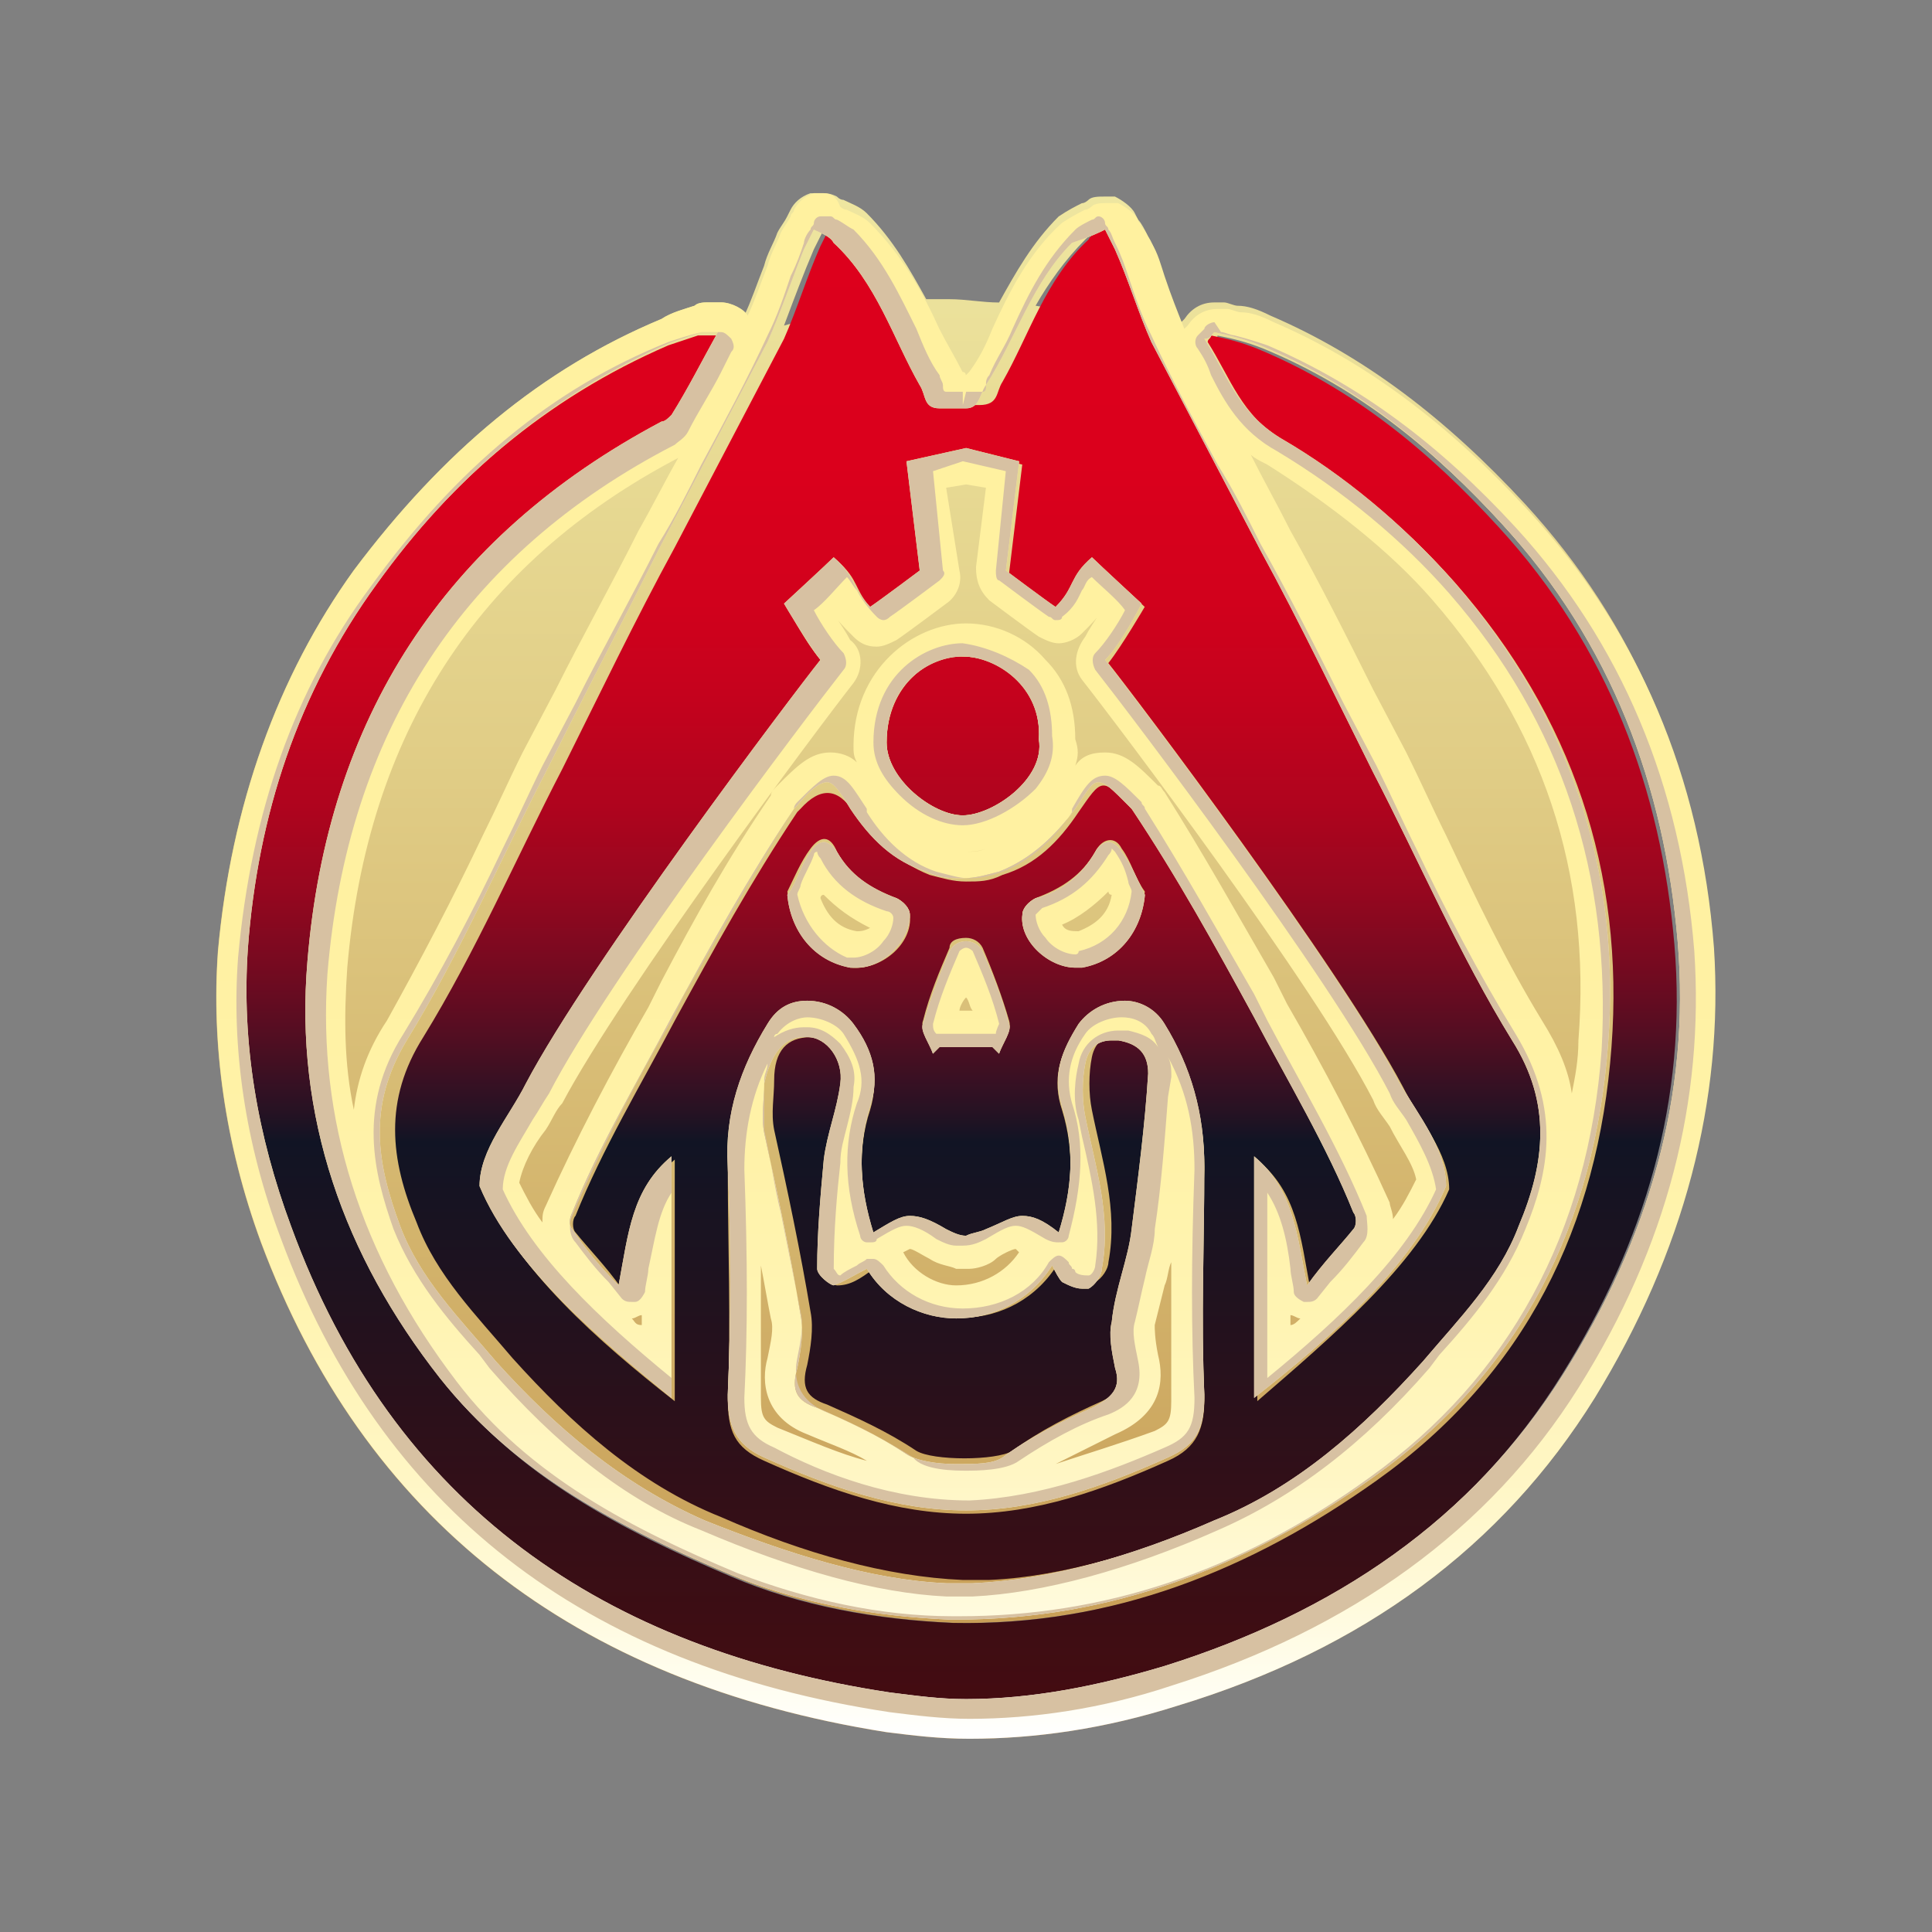
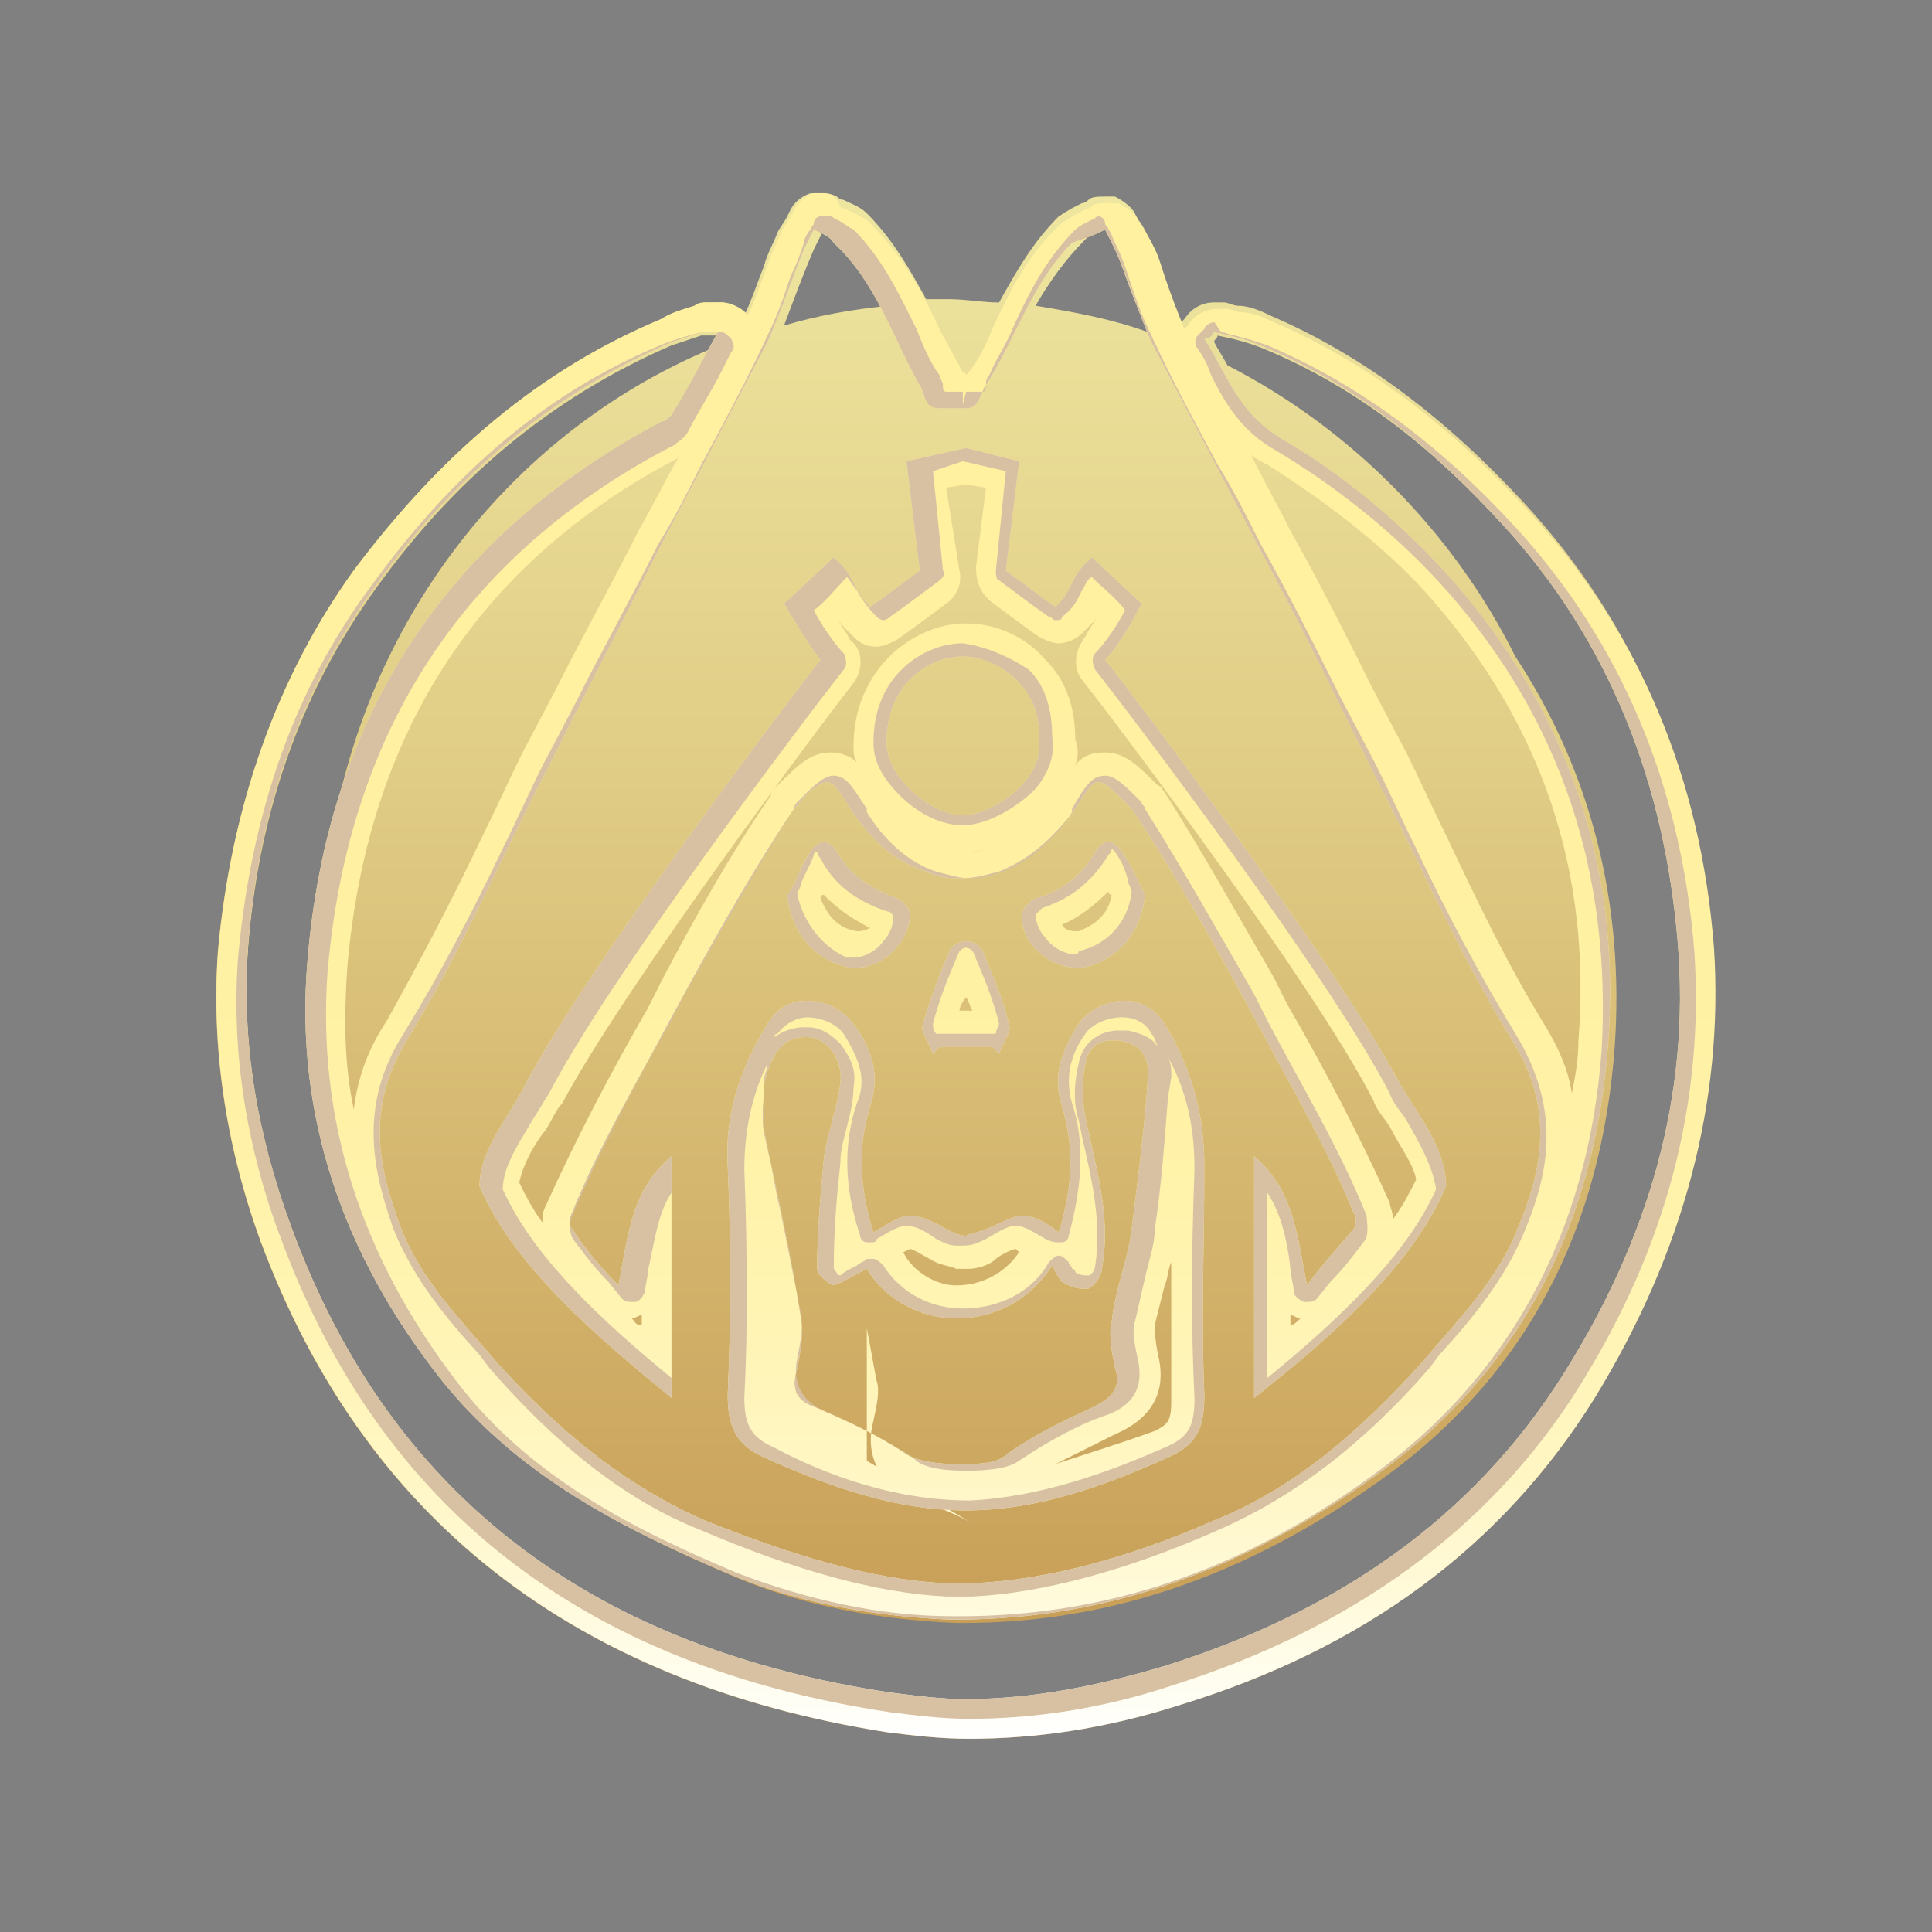
<svg xmlns="http://www.w3.org/2000/svg" id="uuid-80e9f216-52ea-4d7d-9fa1-8032f502cf78" width="500" height="500" viewBox="0 0 500 500">
  <rect x="0" y="0" width="500" height="500" fill="#808080" stroke="none" />
  <defs>
    <linearGradient id="uuid-3296ca45-d5a8-4892-a46d-39b45338557a" x1="249.7" y1="52.91" x2="249.7" y2="451.68" gradientTransform="translate(0 502) scale(1 -1)" gradientUnits="userSpaceOnUse">
      <stop offset="0" stop-color="#c59951" />
      <stop offset=".62" stop-color="#e0cc85" />
      <stop offset="1" stop-color="#eee6a0" />
    </linearGradient>
    <linearGradient id="uuid-a4d15180-6311-49c3-b3a0-c6d377ab026a" x1="248.43" y1="61.79" x2="248.43" y2="442.85" gradientTransform="translate(0 502) scale(1 -1)" gradientUnits="userSpaceOnUse">
      <stop offset="0" stop-color="#440c11" />
      <stop offset=".19" stop-color="#2c101a" />
      <stop offset=".38" stop-color="#111424" />
      <stop offset=".4" stop-color="#261223" />
      <stop offset=".45" stop-color="#510e22" />
      <stop offset=".5" stop-color="#760a20" />
      <stop offset=".55" stop-color="#96071f" />
      <stop offset=".61" stop-color="#b0041e" />
      <stop offset=".68" stop-color="#c4021d" />
      <stop offset=".75" stop-color="#d2011c" />
      <stop offset=".84" stop-color="#db001c" />
      <stop offset="1" stop-color="#dd001c" />
    </linearGradient>
    <linearGradient id="uuid-42434a41-c1a7-4702-83c2-5214991acdf9" x1="250" y1="52.91" x2="250" y2="451.68" gradientTransform="translate(0 502) scale(1 -1)" gradientUnits="userSpaceOnUse">
      <stop offset="0" stop-color="#fff" />
      <stop offset=".02" stop-color="#fffef5" />
      <stop offset=".09" stop-color="#fffada" />
      <stop offset=".17" stop-color="#fff6c4" />
      <stop offset=".27" stop-color="#fff4b3" />
      <stop offset=".38" stop-color="#fff2a8" />
      <stop offset=".55" stop-color="#fff1a1" />
      <stop offset="1" stop-color="#fff19f" />
    </linearGradient>
  </defs>
  <path d="m442.74,243.58c-3.43-44.54-19.7-82.23-47.97-113.06-20.56-22.27-41.97-38.54-65.95-48.82-3.43-1.71-6-2.57-8.57-2.57-.86,0-2.57-.86-3.43-.86h-2.57c-3.43,0-6,1.71-7.71,4.28l-.86.86c-1.71-4.28-3.43-8.57-5.14-13.7-.86-2.57-1.71-6-3.43-8.57-.86-1.71-1.71-3.43-2.57-4.28l-.86-1.71c-.86-1.71-3.43-3.43-5.14-4.28h-2.57c-1.71,0-3.43,0-4.28.86,0,0-.86.86-1.71.86-1.71.86-3.43,1.71-6,3.43-6.85,6.85-11.13,14.56-15.42,22.27-4.28,0-8.57-.86-12.85-.86h-6c-4.28-7.71-8.57-15.42-15.42-22.27-1.71-1.71-4.28-2.57-6-3.43q-.86,0-1.71-.86c-1.71-.86-2.57-.86-4.28-.86h-2.57c-2.57.86-4.28,2.57-5.14,4.28l-.86,1.71c-.86,1.71-1.71,2.57-2.57,4.28-.86,2.57-2.57,5.14-3.43,8.57-1.71,4.28-3.43,9.42-5.14,12.85h0c0-1.71-3.43-3.43-6-3.43h-3.43c-.86,0-2.57,0-3.43.86-2.57.86-6,1.71-8.57,3.43-30.84,12.85-56.53,34.26-79.66,65.1-19.7,27.41-31.69,60.81-35.12,98.5-1.71,23.98,1.71,49.68,11.13,75.37,26.55,71.09,80.51,113.92,161.88,126.77,6.85.86,13.7,1.71,21.41,1.71,17.13,0,35.12-2.57,53.96-8.57,47.97-14.56,83.94-41.11,107.92-79.66,23.13-38.54,33.4-77.94,29.98-118.2ZM280.85,61.99c1.71-1.71,3.43-1.71,5.14-3.43.86,1.71,1.71,3.43,2.57,5.14,2.57,7.71,5.14,14.56,8.57,22.27-9.42-3.43-18.84-5.14-29.12-6.85,3.43-6,7.71-11.99,12.85-17.13Zm-70.24,2.57c.86-1.71,1.71-3.43,2.57-5.14,1.71.86,4.28,1.71,5.14,3.43,5.14,5.14,8.57,10.28,11.99,16.27-9.42.86-18.84,2.57-27.41,5.14,2.57-6.85,5.14-13.7,7.71-19.7Zm194.43,291.22c-23.98,38.54-59.96,62.53-103.64,76.23-17.13,5.14-34.26,8.57-51.39,8.57-6.85,0-12.85-.86-19.7-1.71-73.66-11.13-128.48-47.97-155.03-120.77-8.57-23.13-12.85-47.11-11.13-71.95,2.57-34.26,12.85-65.95,33.4-94.22,19.7-27.41,44.54-48.82,76.23-62.53,2.57-.86,5.14-1.71,7.71-2.57h4.28c-.86.86-.86,2.57-1.71,3.43-53.1,22.27-91.65,72.81-99.36,133.62-1.71,8.57-2.57,16.27-3.43,25.7-3.43,40.26,9.42,76.23,34.26,107.92,19.7,24.84,46.25,38.54,74.52,50.54,17.99,7.71,37.69,11.13,57.39,11.99h1.71c40.26,0,75.37-13.7,107.92-36.83,38.54-27.41,57.39-65.95,60.81-112.21,2.57-36.83-6-71.09-25.7-101.07-16.27-32.55-42.83-59.1-74.52-75.37-.86-1.71-2.57-4.28-3.43-6,0-.86.86-.86.86-1.71,4.28.86,7.71,1.71,11.99,3.43,24.84,10.28,44.54,26.55,62.53,46.25,28.27,30.84,41.97,67.67,45.4,107.92,2.57,40.26-8.57,77.09-29.98,111.35Z" style="fill:url(#uuid-3296ca45-d5a8-4892-a46d-39b45338557a);" />
  <g>
-     <path d="m392.2,268.42c-13.7-22.27-23.98-46.25-35.97-69.38-9.42-18.84-19.7-38.54-29.12-57.39-9.42-17.99-18.84-35.97-28.27-53.96-3.43-7.71-6-15.42-9.42-23.98-.86-1.71-1.71-3.43-2.57-5.14-1.71.86-4.28,1.71-5.14,3.43-11.13,10.28-15.42,24.84-22.27,36.83-1.71,2.57-.86,6-6,6h-5.14c-4.28.86-4.28-3.43-6-6-7.71-11.99-11.99-26.55-22.27-36.83-1.71-1.71-3.43-1.71-5.14-3.43-.86,1.71-1.71,3.43-2.57,5.14-3.43,7.71-6,16.27-9.42,23.98-9.42,17.99-18.84,35.97-28.27,53.96-10.28,18.84-19.7,38.54-29.12,57.39-11.99,23.13-22.27,47.11-35.97,69.38-10.28,16.27-8.57,31.69-1.71,47.97,5.14,13.7,15.42,23.98,24.84,35.12,15.42,17.13,32.55,32.55,53.96,41.11,21.41,9.42,42.83,15.42,62.53,16.27h6.85c19.7-.86,41.11-7.71,62.53-16.27,21.41-9.42,38.54-23.98,53.96-41.11,9.42-11.13,19.7-21.41,24.84-35.12,3.43-16.27,5.14-30.84-5.14-47.97Zm-80.51,34.26c-.86,19.7-.86,39.4,0,59.1,0,7.71-1.71,12.85-9.42,16.27-17.13,7.71-34.26,13.7-52.25,13.7s-35.12-6-52.25-13.7c-7.71-3.43-9.42-7.71-9.42-16.27.86-19.7,0-39.4,0-59.1,0-13.7,3.43-25.7,10.28-36.83,6-8.57,17.99-6.85,22.27,0,4.28,6.85,6.85,12.85,4.28,21.41-3.43,10.28-2.57,21.41.86,32.55,8.57-6,10.28-6,18.84-.86,1.71.86,3.43.86,5.14,1.71h0c1.71,0,3.43-.86,5.14-1.71,8.57-5.14,10.28-5.14,18.84.86,3.43-11.13,4.28-21.41.86-32.55-2.57-7.71-.86-14.56,4.28-21.41,4.28-6.85,17.13-9.42,22.27,0,6.85,11.13,10.28,23.13,10.28,36.83Zm-107.92-71.95c1.71-3.43,3.43-7.71,6-11.13,2.57-3.43,5.14-3.43,6.85.86,3.43,6,8.57,10.28,15.42,11.99,1.71.86,3.43,2.57,3.43,4.28.86,7.71-7.71,14.56-15.42,13.7-9.42-2.57-15.42-9.42-16.27-19.7Zm46.25,11.99c1.71,0,3.43.86,4.28,2.57,2.57,6,5.14,12.85,6.85,18.84.86,2.57-1.71,5.14-2.57,7.71l-1.71-1.71h-13.7l-1.71,1.71c-.86-2.57-3.43-6-2.57-7.71,1.71-6.85,4.28-12.85,6.85-18.84,0-1.71,1.71-2.57,4.28-2.57Zm14.56-6c0-1.71,1.71-3.43,3.43-4.28,6.85-2.57,11.99-6,15.42-11.99,1.71-3.43,5.14-4.28,6.85-.86,2.57,3.43,3.43,7.71,6,11.13-.86,9.42-6.85,17.13-16.27,18.84-7.71,1.71-16.27-6-15.42-12.85Zm60.81,125.91v-62.53c10.28,8.57,11.13,19.7,13.7,33.4,5.14-5.14,8.57-9.42,11.99-14.56.86-.86.86-2.57,0-4.28-6.85-17.13-17.13-34.26-25.7-50.54-10.28-18.84-19.7-35.97-31.69-53.96l-.86-.86c-7.71-8.57-7.71-7.71-13.7.86-5.14,7.71-11.13,13.7-19.7,16.27-3.43,1.71-6,1.71-9.42,1.71s-6-.86-9.42-1.71c-8.57-3.43-14.56-9.42-19.7-16.27q-6-9.42-13.7-.86l-.86.86c-11.99,17.99-21.41,35.12-31.69,53.96-8.57,16.27-18.84,33.4-25.7,50.54-.86.86-.86,3.43,0,4.28,3.43,4.28,7.71,8.57,11.99,14.56,2.57-12.85,3.43-24.84,13.7-33.4v62.53c-19.7-15.42-41.11-34.26-49.68-54.82,0-9.42,6.85-17.99,11.99-26.55,16.27-30.84,69.38-101.07,76.23-109.64-4.28-4.28-9.42-14.56-9.42-14.56,0,0,11.13-10.28,12.85-11.99,6,5.14,4.28,7.71,9.42,12.85,2.57-1.71,12.85-9.42,12.85-9.42l-3.43-28.27,14.56-3.43h0l14.56,3.43-3.43,28.27s10.28,7.71,12.85,9.42c5.14-5.14,3.43-7.71,9.42-12.85,1.71,1.71,12.85,11.99,12.85,11.99,0,0-6,10.28-9.42,14.56,6.85,8.57,59.96,78.8,76.23,109.64,4.28,8.57,11.99,17.13,11.99,26.55-8.57,19.7-30.84,38.54-49.68,54.82ZM186.64,86.83c-4.28,7.71-7.71,14.56-11.99,21.41-.86.86-1.71,1.71-2.57,1.71-56.53,29.98-86.51,77.09-91.65,139.61-3.43,40.26,9.42,76.23,34.26,107.92,19.7,24.84,46.25,38.54,74.52,50.54,17.99,7.71,37.69,11.13,57.39,11.99,41.11.86,77.09-13.7,109.64-36.83,38.54-27.41,57.39-65.95,60.81-112.21,3.43-45.4-10.28-85.65-40.26-119.91-12.85-14.56-28.27-27.41-44.54-36.83-11.13-6.85-13.7-16.27-19.7-25.7,0-.86.86-.86.86-1.71,4.28.86,7.71,1.71,11.99,3.43,24.84,10.28,44.54,26.55,62.53,46.25,28.27,30.84,41.97,67.67,45.4,107.92,3.43,40.26-7.71,77.09-29.12,111.35-23.98,38.54-59.96,62.53-103.64,76.23-23.13,6.85-47.11,10.28-71.09,6.85-73.66-11.13-128.48-47.97-155.03-120.77-8.57-23.13-12.85-47.11-11.13-71.95,2.57-34.26,12.85-65.95,33.4-94.22,19.7-27.41,44.54-48.82,76.23-62.53,2.57-.86,5.14-1.71,7.71-2.57,1.71,0,3.43,0,6,0Zm82.23,104.5c1.71,10.28-11.99,19.7-19.7,19.7s-19.7-9.42-19.7-18.84c0-15.42,11.99-23.13,19.7-22.27,9.42,0,20.56,7.71,19.7,21.41Zm-42.83,137.04c10.28,17.13,36.83,17.13,47.97-1.71.86,1.71,1.71,3.43,2.57,4.28,1.71.86,4.28,1.71,6.85.86,1.71-.86,3.43-3.43,3.43-5.14,2.57-13.7-1.71-26.55-4.28-39.4-.86-4.28-.86-9.42,0-13.7.86-4.28,4.28-6.85,9.42-6s7.71,3.43,7.71,8.57c-.86,13.7-2.57,26.55-4.28,40.26-.86,7.71-4.28,15.42-5.14,23.98-.86,3.43,0,7.71.86,11.99,1.71,5.14-.86,7.71-6,10.28-7.71,3.43-16.27,7.71-23.13,12.85-4.28,2.57-20.56,2.57-24.84,0-7.71-5.14-15.42-8.57-23.13-11.99-5.14-1.71-6.85-4.28-5.14-10.28.86-4.28,1.71-9.42.86-13.7-2.57-15.42-6-31.69-9.42-47.11-.86-4.28,0-8.57,0-12.85,0-7.71,3.43-11.13,9.42-11.13,5.14,0,9.42,6,8.57,11.99-.86,6.85-3.43,12.85-4.28,19.7-.86,9.42-1.71,18.84-1.71,28.27,0,1.71,3.43,4.28,4.28,4.28,3.43,0,6-1.71,9.42-4.28Z" style="fill:url(#uuid-a4d15180-6311-49c3-b3a0-c6d377ab026a);" />
-     <path d="m285.99,59.42c.86,1.71,1.71,3.43,2.57,5.14,3.43,7.71,6,16.27,9.42,23.98,9.42,17.99,18.84,35.97,28.27,53.96,10.28,18.84,19.7,38.54,29.12,57.39,11.99,23.13,22.27,47.11,35.97,69.38,10.28,16.27,8.57,31.69,1.71,47.97-5.14,13.7-15.42,23.98-24.84,35.12-15.42,17.13-32.55,32.55-53.96,41.11-21.41,9.42-42.83,15.42-62.53,16.27h-6.85c-19.7-.86-41.11-7.71-62.53-16.27-21.41-9.42-38.54-23.98-53.96-41.11-9.42-11.13-19.7-21.41-24.84-35.12-6-16.27-8.57-30.84,1.71-47.97,13.7-22.27,23.98-46.25,35.97-69.38,9.42-18.84,19.7-38.54,29.12-57.39,9.42-17.99,18.84-35.97,28.27-53.96,3.43-7.71,6-15.42,9.42-23.98.86-1.71,1.71-3.43,2.57-5.14,1.71.86,4.28,1.71,5.14,3.43,11.13,10.28,15.42,24.84,22.27,36.83,1.71,2.57.86,6,5.14,6h6.85c3.43,0,3.43-3.43,5.14-6,7.71-11.99,11.99-26.55,22.27-36.83,5.14-1.71,6.85-2.57,8.57-3.43m-35.97,56.53h0s-.86,0,0,0h0q-.86,0,0,0l-15.42,3.43,3.43,28.27s-10.28,7.71-12.85,9.42c-5.14-5.14-3.43-7.71-9.42-12.85-1.71,1.71-12.85,11.99-12.85,11.99,0,0,6,10.28,9.42,14.56-6.85,8.57-59.96,78.8-76.23,109.64-4.28,8.57-11.99,17.13-11.99,26.55,8.57,20.56,30.84,39.4,49.68,54.82v-62.53c-10.28,8.57-11.13,19.7-13.7,33.4-5.14-5.14-8.57-9.42-11.99-14.56-.86-.86-.86-2.57,0-4.28,6.85-17.13,17.13-34.26,25.7-50.54,10.28-18.84,19.7-35.97,31.69-53.96l.86-.86c3.43-4.28,6-6,7.71-6s3.43,2.57,6,6.85c5.14,7.71,11.13,13.7,19.7,16.27,3.43,1.71,6,1.71,9.42,1.71s6-.86,9.42-1.71c8.57-3.43,14.56-9.42,19.7-16.27,3.43-5.14,4.28-6.85,6-6.85s3.43,1.71,7.71,6l.86.86c11.99,17.99,21.41,35.12,31.69,53.96,8.57,16.27,18.84,33.4,25.7,50.54.86.86.86,3.43,0,4.28-3.43,4.28-7.71,8.57-11.99,14.56-2.57-12.85-3.43-24.84-13.7-33.4v62.53c19.7-15.42,41.11-34.26,49.68-54.82,0-9.42-6.85-17.99-11.99-26.55-16.27-30.84-69.38-101.07-76.23-109.64,4.28-4.28,9.42-14.56,9.42-14.56,0,0-11.13-10.28-12.85-11.99-6,5.14-4.28,7.71-9.42,12.85-2.57-1.71-12.85-9.42-12.85-9.42l3.43-28.27-13.7-3.43h0m28.27,134.48h1.71c9.42-1.71,15.42-9.42,16.27-18.84-1.71-3.43-3.43-7.71-6-11.13-.86-1.71-2.57-2.57-3.43-2.57s-2.57.86-3.43,2.57c-3.43,6-8.57,10.28-15.42,11.99-1.71.86-3.43,2.57-3.43,4.28-.86,6.85,6.85,13.7,13.7,13.7m-56.53,0c6.85,0,13.7-6.85,13.7-13.7,0-1.71-1.71-3.43-3.43-4.28-6.85-2.57-11.99-6-15.42-11.99-.86-1.71-2.57-2.57-3.43-2.57s-2.57.86-3.43,2.57c-2.57,3.43-3.43,7.71-6,11.13.86,9.42,6.85,17.13,16.27,18.84h1.71m19.7,22.27l1.71-1.71h13.7l1.71,1.71c.86-2.57,3.43-6,2.57-7.71-1.71-6.85-4.28-12.85-6.85-18.84-.86-1.71-2.57-2.57-4.28-2.57s-3.43.86-4.28,2.57c-2.57,6-5.14,12.85-6.85,18.84-.86,1.71,1.71,5.14,2.57,7.71m32.55,46.25c-4.28-3.43-6.85-4.28-9.42-4.28s-5.14,1.71-9.42,3.43c-1.71.86-3.43.86-5.14,1.71h0c-1.71,0-3.43-.86-5.14-1.71-4.28-2.57-6.85-3.43-9.42-3.43s-5.14,1.71-9.42,4.28c-3.43-11.13-4.28-21.41-.86-32.55,2.57-7.71.86-14.56-4.28-21.41-2.57-3.43-6.85-6-11.99-6-4.28,0-7.71,1.71-10.28,6-6.85,11.13-11.13,23.13-10.28,36.83.86,19.7.86,39.4,0,59.1,0,7.71,1.71,12.85,9.42,16.27,17.13,7.71,34.26,13.7,52.25,13.7s35.12-6,52.25-13.7c7.71-3.43,9.42-7.71,9.42-16.27-.86-19.7,0-39.4,0-59.1,0-13.7-3.43-25.7-10.28-36.83-2.57-4.28-6.85-6-10.28-6-5.14,0-9.42,2.57-11.99,6-4.28,6.85-6.85,12.85-4.28,21.41,3.43,11.13,2.57,21.41-.86,32.55m40.26-232.98c4.28.86,7.71,1.71,11.99,3.43,24.84,10.28,44.54,26.55,62.53,46.25,28.27,30.84,41.97,67.67,45.4,107.92,3.43,40.26-7.71,77.09-29.12,111.35-23.98,38.54-59.96,62.53-103.64,76.23-17.13,5.14-34.26,8.57-51.39,8.57-6.85,0-12.85-.86-19.7-1.71-73.66-11.13-128.48-47.97-155.03-120.77-8.57-23.13-12.85-47.11-11.13-71.95,2.57-34.26,12.85-65.95,33.4-94.22,19.7-27.41,44.54-48.82,76.23-62.53,2.57-.86,5.14-1.71,7.71-2.57h4.28c-4.28,7.71-7.71,14.56-11.99,21.41-.86.86-1.71,1.71-2.57,1.71-56.53,29.98-86.51,77.09-91.65,139.61-3.43,40.26,9.42,76.23,34.26,107.92,19.7,24.84,46.25,38.54,74.52,50.54,17.99,7.71,37.69,11.13,57.39,11.99h1.71c40.26,0,75.37-13.7,107.92-36.83,38.54-27.41,57.39-65.95,60.81-112.21,3.43-45.4-10.28-85.65-40.26-119.91-12.85-14.56-28.27-27.41-44.54-36.83-11.13-6.85-13.7-16.27-19.7-25.7,1.71,0,1.71-.86,2.57-1.71m-65.1,83.94h0c8.57,0,20.56,7.71,19.7,21.41,1.71,10.28-11.99,19.7-19.7,19.7h0c-7.71,0-19.7-9.42-19.7-18.84,0-15.42,11.13-22.27,19.7-22.27m-41.11,98.5h.86c5.14,0,9.42,6,8.57,11.99-.86,6.85-3.43,12.85-4.28,19.7-.86,9.42-1.71,18.84-1.71,28.27,0,1.71,3.43,4.28,4.28,4.28h0c2.57-.86,5.14-2.57,8.57-4.28,5.14,8.57,14.56,12.85,23.13,12.85,9.42,0,18.84-4.28,24.84-13.7.86,1.71,1.71,3.43,2.57,4.28,1.71.86,3.43,1.71,5.14,1.71h1.71c1.71-.86,3.43-3.43,3.43-5.14,2.57-13.7-1.71-26.55-4.28-39.4-.86-4.28-.86-9.42,0-13.7.86-4.28,3.43-6,6.85-6h1.71c5.14.86,7.71,3.43,7.71,8.57-.86,13.7-2.57,26.55-4.28,40.26-.86,7.71-4.28,15.42-5.14,23.98-.86,3.43,0,7.71.86,11.99,1.71,5.14-.86,7.71-6,10.28-7.71,3.43-16.27,7.71-23.13,12.85-2.57,1.71-6.85,1.71-11.99,1.71s-10.28-.86-12.85-2.57c-7.71-5.14-15.42-8.57-23.13-11.99-5.14-1.71-6.85-4.28-5.14-10.28.86-4.28,1.71-9.42.86-13.7-2.57-15.42-6-31.69-9.42-47.11-.86-4.28,0-8.57,0-12.85,1.71-7.71,5.14-11.99,10.28-11.99m5.14-218.42h-2.57c-2.57.86-4.28,2.57-5.14,4.28,0,.86-.86.86-.86,1.71-.86,1.71-1.71,2.57-2.57,4.28-.86,2.57-2.57,5.14-3.43,8.57-1.71,4.28-3.43,9.42-5.14,12.85h0c-.86-1.71-4.28-3.43-6.85-3.43h-3.43c-.86,0-2.57,0-3.43.86-2.57.86-6,1.71-8.57,3.43-30.84,12.85-56.53,34.26-79.66,65.1-19.7,27.41-31.69,60.81-35.12,98.5-1.71,23.98,1.71,49.68,11.13,75.37,26.55,71.09,80.51,113.92,161.88,126.77,6.85.86,13.7,1.71,21.41,1.71,17.13,0,35.12-2.57,53.96-8.57,47.97-14.56,83.94-41.11,107.92-79.66,23.13-37.69,33.4-77.09,30.84-116.49-3.43-44.54-19.7-82.23-47.97-113.06-20.56-22.27-41.97-38.54-65.95-48.82-3.43-1.71-6-2.57-8.57-2.57-.86,0-2.57-.86-3.43-.86h-2.57c-3.43,0-6,1.71-7.71,4.28l-.86.86c-1.71-4.28-3.43-8.57-5.14-13.7-.86-2.57-1.71-6-3.43-8.57-.86-1.71-1.71-3.43-2.57-4.28,0-.86-.86-.86-.86-1.71-.86-1.71-3.43-3.43-5.14-4.28h-2.57c-1.71,0-3.43,0-4.28.86,0,0-.86.86-1.71.86-1.71.86-3.43,1.71-6,3.43-8.57,7.71-13.7,17.99-17.99,27.41-1.71,4.28-3.43,7.71-6,11.13l-.86.86h0s0-.86-.86-.86c-1.71-3.43-4.28-7.71-6-11.13-4.28-9.42-9.42-18.84-17.99-27.41-1.71-1.71-4.28-2.57-6-3.43q-.86,0-1.71-.86c-.86-2.57-2.57-3.43-4.28-3.43h0Zm193.58,232.98c-.86-6-3.43-11.99-7.71-18.84-9.42-15.42-17.13-31.69-24.84-47.97-3.43-6.85-6.85-14.56-10.28-21.41l-8.57-16.27c-6.85-13.7-13.7-27.41-21.41-41.11-3.43-6.85-6.85-12.85-10.28-19.7.86.86,2.57,1.71,4.28,2.57,16.27,10.28,31.69,22.27,42.83,35.12,28.27,32.55,41.11,70.24,37.69,113.92,0,5.14-.86,9.42-1.71,13.7h0Zm-315.2,4.28c-2.57-11.99-2.57-23.98-1.71-36.83,5.14-59.96,33.4-104.5,85.65-131.91-3.43,6-6.85,12.85-10.28,18.84-6.85,13.7-14.56,27.41-21.41,41.11l-8.57,16.27c-3.43,6.85-6.85,14.56-10.28,21.41-7.71,16.27-16.27,32.55-24.84,47.97-5.14,7.71-7.71,15.42-8.57,23.13h0ZM244.88,126.23l5.14-.86,5.14.86-2.57,20.56c0,3.43.86,6,3.43,8.57,0,0,10.28,7.71,12.85,9.42,1.71.86,3.43,1.71,5.14,1.71s4.28-.86,6-2.57c2.57-2.57,4.28-4.28,5.14-6h0c-1.71,2.57-3.43,5.14-4.28,6.85-2.57,3.43-3.43,7.71-.86,11.13,9.42,11.99,59.96,78.8,75.37,108.78.86,2.57,2.57,4.28,4.28,6.85,2.57,5.14,6,9.42,6.85,13.7-1.71,3.43-3.43,6.85-6,10.28,0-1.71-.86-3.43-.86-4.28-7.71-17.13-17.13-35.12-26.55-51.39l-3.43-6.85c-9.42-16.27-17.99-31.69-28.27-47.97-.86-.86-.86-1.71-1.71-1.71-5.14-5.14-8.57-8.57-13.7-8.57h0c-3.43,0-6,.86-7.71,3.43.86-2.57.86-4.28,0-6.85,0-8.57-2.57-15.42-7.71-20.56-5.14-6-12.85-9.42-20.56-9.42h0c-13.7,0-29.12,11.99-29.12,31.69,0,1.71,0,2.57.86,4.28-1.71-1.71-4.28-2.57-6.85-2.57-5.14,0-8.57,3.43-13.7,8.57-.86.86-1.71,1.71-1.71,2.57-11.13,16.27-19.7,31.69-28.27,47.97l-3.43,6.85c-9.42,16.27-18.84,34.26-26.55,51.39-.86,1.71-.86,2.57-.86,4.28-2.57-3.43-4.28-6.85-6-10.28.86-4.28,3.43-9.42,6.85-13.7,1.71-2.57,2.57-5.14,4.28-6.85,15.42-29.12,65.95-96.79,75.37-108.78,2.57-3.43,2.57-8.57-.86-11.13-.86-1.71-2.57-4.28-4.28-6.85h0c.86,1.71,2.57,3.43,5.14,6,1.71,1.71,3.43,2.57,6,2.57,1.71,0,3.43-.86,5.14-1.71,2.57-1.71,12.85-9.42,12.85-9.42,2.57-1.71,4.28-5.14,3.43-8.57l-3.43-21.41h0Zm4.28,94.22c1.71,0,4.28,0,6-.86-1.71.86-3.43.86-6,.86h-2.57,2.57Zm-36.83,11.99s0-.86.86-.86c3.43,3.43,6.85,6,11.99,8.57-1.71.86-2.57.86-3.43.86h0c-5.14-.86-7.71-4.28-9.42-8.57h0Zm62.53,6.85c4.28-1.71,8.57-5.14,11.99-8.57,0,0,0,.86.86.86-.86,5.14-4.28,7.71-8.57,9.42h0c-1.71,0-3.43,0-4.28-1.71h0Zm-26.55,22.27c0-.86.86-2.57,1.71-3.43.86.86.86,2.57,1.71,3.43h-3.43Zm-14.56,62.53l1.71-.86c.86,0,3.43,1.71,5.14,2.57,2.57,1.71,5.14,1.71,6.85,2.57h3.43c1.71,0,5.14-.86,6.85-2.57.86-.86,4.28-2.57,5.14-2.57l.86.86c-3.43,5.14-9.42,8.57-16.27,8.57-5.14,0-11.13-3.43-13.7-8.57h0Zm39.4,54.82c5.14-2.57,10.28-5.14,15.42-7.71,11.99-5.14,12.85-13.7,11.13-20.56-.86-4.28-.86-6.85-.86-7.71.86-3.43,1.71-6.85,2.57-10.28.86-1.71.86-4.28,1.71-6v35.97c0,5.14-.86,6-4.28,7.71-9.42,3.43-17.99,6-25.7,8.57h0Zm-48.82-.86c-6.85-1.71-14.56-5.14-23.13-8.57-3.43-1.71-4.28-2.57-4.28-7.71v-34.26c.86,4.28,1.71,9.42,2.57,13.7.86,2.57,0,6-.86,10.28-1.71,6-.86,15.42,10.28,19.7,6,2.57,11.13,4.28,15.42,6.85h0Zm109.64-35.12v-2.57c.86,0,1.71.86,2.57.86-.86.86-1.71,1.71-2.57,1.71h0Zm-170.45-1.71c.86,0,1.71-.86,2.57-.86v2.57c-1.71,0-1.71-.86-2.57-1.71h0Z" style="fill:url(#uuid-42434a41-c1a7-4702-83c2-5214991acdf9);" />
+     <path d="m285.99,59.42c.86,1.71,1.71,3.43,2.57,5.14,3.43,7.71,6,16.27,9.42,23.98,9.42,17.99,18.84,35.97,28.27,53.96,10.28,18.84,19.7,38.54,29.12,57.39,11.99,23.13,22.27,47.11,35.97,69.38,10.28,16.27,8.57,31.69,1.71,47.97-5.14,13.7-15.42,23.98-24.84,35.12-15.42,17.13-32.55,32.55-53.96,41.11-21.41,9.42-42.83,15.42-62.53,16.27h-6.85c-19.7-.86-41.11-7.71-62.53-16.27-21.41-9.42-38.54-23.98-53.96-41.11-9.42-11.13-19.7-21.41-24.84-35.12-6-16.27-8.57-30.84,1.71-47.97,13.7-22.27,23.98-46.25,35.97-69.38,9.42-18.84,19.7-38.54,29.12-57.39,9.42-17.99,18.84-35.97,28.27-53.96,3.43-7.71,6-15.42,9.42-23.98.86-1.71,1.71-3.43,2.57-5.14,1.71.86,4.28,1.71,5.14,3.43,11.13,10.28,15.42,24.84,22.27,36.83,1.71,2.57.86,6,5.14,6h6.85c3.43,0,3.43-3.43,5.14-6,7.71-11.99,11.99-26.55,22.27-36.83,5.14-1.71,6.85-2.57,8.57-3.43m-35.97,56.53h0s-.86,0,0,0h0q-.86,0,0,0l-15.42,3.43,3.43,28.27s-10.28,7.71-12.85,9.42c-5.14-5.14-3.43-7.71-9.42-12.85-1.71,1.71-12.85,11.99-12.85,11.99,0,0,6,10.28,9.42,14.56-6.85,8.57-59.96,78.8-76.23,109.64-4.28,8.57-11.99,17.13-11.99,26.55,8.57,20.56,30.84,39.4,49.68,54.82v-62.53c-10.28,8.57-11.13,19.7-13.7,33.4-5.14-5.14-8.57-9.42-11.99-14.56-.86-.86-.86-2.57,0-4.28,6.85-17.13,17.13-34.26,25.7-50.54,10.28-18.84,19.7-35.97,31.69-53.96l.86-.86c3.43-4.28,6-6,7.71-6s3.43,2.57,6,6.85c5.14,7.71,11.13,13.7,19.7,16.27,3.43,1.71,6,1.71,9.42,1.71s6-.86,9.42-1.71c8.57-3.43,14.56-9.42,19.7-16.27,3.43-5.14,4.28-6.85,6-6.85s3.43,1.71,7.71,6l.86.86c11.99,17.99,21.41,35.12,31.69,53.96,8.57,16.27,18.84,33.4,25.7,50.54.86.86.86,3.43,0,4.28-3.43,4.28-7.71,8.57-11.99,14.56-2.57-12.85-3.43-24.84-13.7-33.4v62.53c19.7-15.42,41.11-34.26,49.68-54.82,0-9.42-6.85-17.99-11.99-26.55-16.27-30.84-69.38-101.07-76.23-109.64,4.28-4.28,9.42-14.56,9.42-14.56,0,0-11.13-10.28-12.85-11.99-6,5.14-4.28,7.71-9.42,12.85-2.57-1.71-12.85-9.42-12.85-9.42l3.43-28.27-13.7-3.43h0m28.27,134.48h1.71c9.42-1.71,15.42-9.42,16.27-18.84-1.71-3.43-3.43-7.71-6-11.13-.86-1.71-2.57-2.57-3.43-2.57s-2.57.86-3.43,2.57c-3.43,6-8.57,10.28-15.42,11.99-1.71.86-3.43,2.57-3.43,4.28-.86,6.85,6.85,13.7,13.7,13.7m-56.53,0c6.85,0,13.7-6.85,13.7-13.7,0-1.71-1.71-3.43-3.43-4.28-6.85-2.57-11.99-6-15.42-11.99-.86-1.71-2.57-2.57-3.43-2.57s-2.57.86-3.43,2.57c-2.57,3.43-3.43,7.71-6,11.13.86,9.42,6.85,17.13,16.27,18.84h1.71m19.7,22.27l1.71-1.71h13.7l1.71,1.71c.86-2.57,3.43-6,2.57-7.71-1.71-6.85-4.28-12.85-6.85-18.84-.86-1.71-2.57-2.57-4.28-2.57s-3.43.86-4.28,2.57c-2.57,6-5.14,12.85-6.85,18.84-.86,1.71,1.71,5.14,2.57,7.71m32.55,46.25c-4.28-3.43-6.85-4.28-9.42-4.28s-5.14,1.71-9.42,3.43c-1.71.86-3.43.86-5.14,1.71h0c-1.71,0-3.43-.86-5.14-1.71-4.28-2.57-6.85-3.43-9.42-3.43s-5.14,1.71-9.42,4.28c-3.43-11.13-4.28-21.41-.86-32.55,2.57-7.71.86-14.56-4.28-21.41-2.57-3.43-6.85-6-11.99-6-4.28,0-7.71,1.71-10.28,6-6.85,11.13-11.13,23.13-10.28,36.83.86,19.7.86,39.4,0,59.1,0,7.71,1.71,12.85,9.42,16.27,17.13,7.71,34.26,13.7,52.25,13.7s35.12-6,52.25-13.7c7.71-3.43,9.42-7.71,9.42-16.27-.86-19.7,0-39.4,0-59.1,0-13.7-3.43-25.7-10.28-36.83-2.57-4.28-6.85-6-10.28-6-5.14,0-9.42,2.57-11.99,6-4.28,6.85-6.85,12.85-4.28,21.41,3.43,11.13,2.57,21.41-.86,32.55m40.26-232.98c4.28.86,7.71,1.71,11.99,3.43,24.84,10.28,44.54,26.55,62.53,46.25,28.27,30.84,41.97,67.67,45.4,107.92,3.43,40.26-7.71,77.09-29.12,111.35-23.98,38.54-59.96,62.53-103.64,76.23-17.13,5.14-34.26,8.57-51.39,8.57-6.85,0-12.85-.86-19.7-1.71-73.66-11.13-128.48-47.97-155.03-120.77-8.57-23.13-12.85-47.11-11.13-71.95,2.57-34.26,12.85-65.95,33.4-94.22,19.7-27.41,44.54-48.82,76.23-62.53,2.57-.86,5.14-1.71,7.71-2.57h4.28c-4.28,7.71-7.71,14.56-11.99,21.41-.86.86-1.71,1.71-2.57,1.71-56.53,29.98-86.51,77.09-91.65,139.61-3.43,40.26,9.42,76.23,34.26,107.92,19.7,24.84,46.25,38.54,74.52,50.54,17.99,7.71,37.69,11.13,57.39,11.99h1.71c40.26,0,75.37-13.7,107.92-36.83,38.54-27.41,57.39-65.95,60.81-112.21,3.43-45.4-10.28-85.65-40.26-119.91-12.85-14.56-28.27-27.41-44.54-36.83-11.13-6.85-13.7-16.27-19.7-25.7,1.71,0,1.71-.86,2.57-1.71m-65.1,83.94h0c8.57,0,20.56,7.71,19.7,21.41,1.71,10.28-11.99,19.7-19.7,19.7h0c-7.71,0-19.7-9.42-19.7-18.84,0-15.42,11.13-22.27,19.7-22.27m-41.11,98.5h.86c5.14,0,9.42,6,8.57,11.99-.86,6.85-3.43,12.85-4.28,19.7-.86,9.42-1.71,18.84-1.71,28.27,0,1.71,3.43,4.28,4.28,4.28h0c2.57-.86,5.14-2.57,8.57-4.28,5.14,8.57,14.56,12.85,23.13,12.85,9.42,0,18.84-4.28,24.84-13.7.86,1.71,1.71,3.43,2.57,4.28,1.71.86,3.43,1.71,5.14,1.71h1.71c1.71-.86,3.43-3.43,3.43-5.14,2.57-13.7-1.71-26.55-4.28-39.4-.86-4.28-.86-9.42,0-13.7.86-4.28,3.43-6,6.85-6h1.71c5.14.86,7.71,3.43,7.71,8.57-.86,13.7-2.57,26.55-4.28,40.26-.86,7.71-4.28,15.42-5.14,23.98-.86,3.43,0,7.71.86,11.99,1.71,5.14-.86,7.71-6,10.28-7.71,3.43-16.27,7.71-23.13,12.85-2.57,1.71-6.85,1.71-11.99,1.71s-10.28-.86-12.85-2.57c-7.71-5.14-15.42-8.57-23.13-11.99-5.14-1.71-6.85-4.28-5.14-10.28.86-4.28,1.71-9.42.86-13.7-2.57-15.42-6-31.69-9.42-47.11-.86-4.28,0-8.57,0-12.85,1.71-7.71,5.14-11.99,10.28-11.99m5.14-218.42h-2.57c-2.57.86-4.28,2.57-5.14,4.28,0,.86-.86.86-.86,1.71-.86,1.71-1.71,2.57-2.57,4.28-.86,2.57-2.57,5.14-3.43,8.57-1.71,4.28-3.43,9.42-5.14,12.85h0c-.86-1.71-4.28-3.43-6.85-3.43h-3.43c-.86,0-2.57,0-3.43.86-2.57.86-6,1.71-8.57,3.43-30.84,12.85-56.53,34.26-79.66,65.1-19.7,27.41-31.69,60.81-35.12,98.5-1.71,23.98,1.71,49.68,11.13,75.37,26.55,71.09,80.51,113.92,161.88,126.77,6.85.86,13.7,1.71,21.41,1.71,17.13,0,35.12-2.57,53.96-8.57,47.97-14.56,83.94-41.11,107.92-79.66,23.13-37.69,33.4-77.09,30.84-116.49-3.43-44.54-19.7-82.23-47.97-113.06-20.56-22.27-41.97-38.54-65.95-48.82-3.43-1.71-6-2.57-8.57-2.57-.86,0-2.57-.86-3.43-.86h-2.57c-3.43,0-6,1.71-7.71,4.28l-.86.86c-1.71-4.28-3.43-8.57-5.14-13.7-.86-2.57-1.71-6-3.43-8.57-.86-1.71-1.71-3.43-2.57-4.28,0-.86-.86-.86-.86-1.71-.86-1.71-3.43-3.43-5.14-4.28h-2.57c-1.71,0-3.43,0-4.28.86,0,0-.86.86-1.71.86-1.71.86-3.43,1.71-6,3.43-8.57,7.71-13.7,17.99-17.99,27.41-1.71,4.28-3.43,7.71-6,11.13l-.86.86h0s0-.86-.86-.86c-1.71-3.43-4.28-7.71-6-11.13-4.28-9.42-9.42-18.84-17.99-27.41-1.71-1.71-4.28-2.57-6-3.43q-.86,0-1.71-.86c-.86-2.57-2.57-3.43-4.28-3.43h0Zm193.58,232.98c-.86-6-3.43-11.99-7.71-18.84-9.42-15.42-17.13-31.69-24.84-47.97-3.43-6.85-6.85-14.56-10.28-21.41l-8.57-16.27c-6.85-13.7-13.7-27.41-21.41-41.11-3.43-6.85-6.85-12.85-10.28-19.7.86.86,2.57,1.71,4.28,2.57,16.27,10.28,31.69,22.27,42.83,35.12,28.27,32.55,41.11,70.24,37.69,113.92,0,5.14-.86,9.42-1.71,13.7h0Zm-315.2,4.28c-2.57-11.99-2.57-23.98-1.71-36.83,5.14-59.96,33.4-104.5,85.65-131.91-3.43,6-6.85,12.85-10.28,18.84-6.85,13.7-14.56,27.41-21.41,41.11l-8.57,16.27c-3.43,6.85-6.85,14.56-10.28,21.41-7.71,16.27-16.27,32.55-24.84,47.97-5.14,7.71-7.71,15.42-8.57,23.13h0ZM244.88,126.23l5.14-.86,5.14.86-2.57,20.56c0,3.43.86,6,3.43,8.57,0,0,10.28,7.71,12.85,9.42,1.71.86,3.43,1.71,5.14,1.71s4.28-.86,6-2.57c2.57-2.57,4.28-4.28,5.14-6h0c-1.71,2.57-3.43,5.14-4.28,6.85-2.57,3.43-3.43,7.71-.86,11.13,9.42,11.99,59.96,78.8,75.37,108.78.86,2.57,2.57,4.28,4.28,6.85,2.57,5.14,6,9.42,6.85,13.7-1.71,3.43-3.43,6.85-6,10.28,0-1.71-.86-3.43-.86-4.28-7.71-17.13-17.13-35.12-26.55-51.39l-3.43-6.85c-9.42-16.27-17.99-31.69-28.27-47.97-.86-.86-.86-1.71-1.71-1.71-5.14-5.14-8.57-8.57-13.7-8.57h0c-3.43,0-6,.86-7.71,3.43.86-2.57.86-4.28,0-6.85,0-8.57-2.57-15.42-7.71-20.56-5.14-6-12.85-9.42-20.56-9.42h0c-13.7,0-29.12,11.99-29.12,31.69,0,1.71,0,2.57.86,4.28-1.71-1.71-4.28-2.57-6.85-2.57-5.14,0-8.57,3.43-13.7,8.57-.86.86-1.71,1.71-1.71,2.57-11.13,16.27-19.7,31.69-28.27,47.97l-3.43,6.85c-9.42,16.27-18.84,34.26-26.55,51.39-.86,1.71-.86,2.57-.86,4.28-2.57-3.43-4.28-6.85-6-10.28.86-4.28,3.43-9.42,6.85-13.7,1.71-2.57,2.57-5.14,4.28-6.85,15.42-29.12,65.95-96.79,75.37-108.78,2.57-3.43,2.57-8.57-.86-11.13-.86-1.71-2.57-4.28-4.28-6.85h0c.86,1.71,2.57,3.43,5.14,6,1.71,1.71,3.43,2.57,6,2.57,1.71,0,3.43-.86,5.14-1.71,2.57-1.71,12.85-9.42,12.85-9.42,2.57-1.71,4.28-5.14,3.43-8.57l-3.43-21.41h0Zm4.28,94.22c1.71,0,4.28,0,6-.86-1.71.86-3.43.86-6,.86h-2.57,2.57Zm-36.83,11.99s0-.86.86-.86c3.43,3.43,6.85,6,11.99,8.57-1.71.86-2.57.86-3.43.86h0c-5.14-.86-7.71-4.28-9.42-8.57h0Zm62.53,6.85c4.28-1.71,8.57-5.14,11.99-8.57,0,0,0,.86.86.86-.86,5.14-4.28,7.71-8.57,9.42h0c-1.71,0-3.43,0-4.28-1.71h0Zm-26.55,22.27c0-.86.86-2.57,1.71-3.43.86.86.86,2.57,1.71,3.43h-3.43Zm-14.56,62.53l1.71-.86c.86,0,3.43,1.71,5.14,2.57,2.57,1.71,5.14,1.71,6.85,2.57h3.43c1.71,0,5.14-.86,6.85-2.57.86-.86,4.28-2.57,5.14-2.57l.86.86c-3.43,5.14-9.42,8.57-16.27,8.57-5.14,0-11.13-3.43-13.7-8.57h0Zm39.4,54.82c5.14-2.57,10.28-5.14,15.42-7.71,11.99-5.14,12.85-13.7,11.13-20.56-.86-4.28-.86-6.85-.86-7.71.86-3.43,1.71-6.85,2.57-10.28.86-1.71.86-4.28,1.71-6v35.97c0,5.14-.86,6-4.28,7.71-9.42,3.43-17.99,6-25.7,8.57h0Zm-48.82-.86v-34.26c.86,4.28,1.71,9.42,2.57,13.7.86,2.57,0,6-.86,10.28-1.71,6-.86,15.42,10.28,19.7,6,2.57,11.13,4.28,15.42,6.85h0Zm109.64-35.12v-2.57c.86,0,1.71.86,2.57.86-.86.86-1.71,1.71-2.57,1.71h0Zm-170.45-1.71c.86,0,1.71-.86,2.57-.86v2.57c-1.71,0-1.71-.86-2.57-1.71h0Z" style="fill:url(#uuid-42434a41-c1a7-4702-83c2-5214991acdf9);" />
    <path d="m285.99,59.42c.86,1.71,1.71,3.43,2.57,5.14,3.43,7.71,6,16.27,9.42,23.98,9.42,17.99,18.84,35.97,28.27,53.96,10.28,18.84,19.7,38.54,29.12,57.39,11.99,23.13,22.27,47.11,35.97,69.38,10.28,16.27,8.57,31.69,1.71,47.97-5.14,13.7-15.42,23.98-24.84,35.12-15.42,17.13-32.55,32.55-53.96,41.11-21.41,9.42-42.83,15.42-62.53,16.27h-6.85c-19.7-.86-41.11-7.71-62.53-16.27-21.41-9.42-38.54-23.98-53.96-41.11-9.42-11.13-19.7-21.41-24.84-35.12-6-16.27-8.57-30.84,1.71-47.97,13.7-22.27,23.98-46.25,35.97-69.38,9.42-18.84,19.7-38.54,29.12-57.39,9.42-17.99,18.84-35.97,28.27-53.96,3.43-7.71,6-15.42,9.42-23.98.86-1.71,1.71-3.43,2.57-5.14,1.71.86,4.28,1.71,5.14,3.43,11.13,10.28,15.42,24.84,22.27,36.83,1.71,2.57.86,6,5.14,6h6.85c3.43,0,3.43-3.43,5.14-6,7.71-11.99,11.99-26.55,22.27-36.83,5.14-1.71,6.85-2.57,8.57-3.43m-35.97,56.53h0s-.86,0,0,0h0q-.86,0,0,0l-15.42,3.43,3.43,28.27s-10.28,7.71-12.85,9.42c-5.14-5.14-3.43-7.71-9.42-12.85-1.71,1.71-12.85,11.99-12.85,11.99,0,0,6,10.28,9.42,14.56-6.85,8.57-59.96,78.8-76.23,109.64-4.28,8.57-11.99,17.13-11.99,26.55,8.57,20.56,30.84,39.4,49.68,54.82v-62.53c-10.28,8.57-11.13,19.7-13.7,33.4-5.14-5.14-8.57-9.42-11.99-14.56-.86-.86-.86-2.57,0-4.28,6.85-17.13,17.13-34.26,25.7-50.54,10.28-18.84,19.7-35.97,31.69-53.96l.86-.86c3.43-4.28,6-6,7.71-6s3.43,2.57,6,6.85c5.14,7.71,11.13,13.7,19.7,16.27,3.43,1.71,6,1.71,9.42,1.71s6-.86,9.42-1.71c8.57-3.43,14.56-9.42,19.7-16.27,3.43-5.14,4.28-6.85,6-6.85s3.43,1.71,7.71,6l.86.86c11.99,17.99,21.41,35.12,31.69,53.96,8.57,16.27,18.84,33.4,25.7,50.54.86.86.86,3.43,0,4.28-3.43,4.28-7.71,8.57-11.99,14.56-2.57-12.85-3.43-24.84-13.7-33.4v62.53c19.7-15.42,41.11-34.26,49.68-54.82,0-9.42-6.85-17.99-11.99-26.55-16.27-30.84-69.38-101.07-76.23-109.64,4.28-4.28,9.42-14.56,9.42-14.56,0,0-11.13-10.28-12.85-11.99-6,5.14-4.28,7.71-9.42,12.85-2.57-1.71-12.85-9.42-12.85-9.42l3.43-28.27-13.7-3.43h0m28.27,134.48h1.71c9.42-1.71,15.42-9.42,16.27-18.84-1.71-3.43-3.43-7.71-6-11.13-.86-1.71-2.57-2.57-3.43-2.57s-2.57.86-3.43,2.57c-3.43,6-8.57,10.28-15.42,11.99-1.71.86-3.43,2.57-3.43,4.28-.86,6.85,6.85,13.7,13.7,13.7m-56.53,0c6.85,0,13.7-6.85,13.7-13.7,0-1.71-1.71-3.43-3.43-4.28-6.85-2.57-11.99-6-15.42-11.99-.86-1.71-2.57-2.57-3.43-2.57s-2.57.86-3.43,2.57c-2.57,3.43-3.43,7.71-6,11.13.86,9.42,6.85,17.13,16.27,18.84h1.71m19.7,22.27l1.71-1.71h13.7l1.71,1.71c.86-2.57,3.43-6,2.57-7.71-1.71-6.85-4.28-12.85-6.85-18.84-.86-1.71-2.57-2.57-4.28-2.57s-3.43.86-4.28,2.57c-2.57,6-5.14,12.85-6.85,18.84-.86,1.71,1.71,5.14,2.57,7.71m32.55,46.25c-4.28-3.43-6.85-4.28-9.42-4.28s-5.14,1.71-9.42,3.43c-1.71.86-3.43.86-5.14,1.71h0c-1.71,0-3.43-.86-5.14-1.71-4.28-2.57-6.85-3.43-9.42-3.43s-5.14,1.71-9.42,4.28c-3.43-11.13-4.28-21.41-.86-32.55,2.57-7.71.86-14.56-4.28-21.41-2.57-3.43-6.85-6-11.99-6-4.28,0-7.71,1.71-10.28,6-6.85,11.13-11.13,23.13-10.28,36.83.86,19.7.86,39.4,0,59.1,0,7.71,1.71,12.85,9.42,16.27,17.13,7.71,34.26,13.7,52.25,13.7s35.12-6,52.25-13.7c7.71-3.43,9.42-7.71,9.42-16.27-.86-19.7,0-39.4,0-59.1,0-13.7-3.43-25.7-10.28-36.83-2.57-4.28-6.85-6-10.28-6-5.14,0-9.42,2.57-11.99,6-4.28,6.85-6.85,12.85-4.28,21.41,3.43,11.13,2.57,21.41-.86,32.55m40.26-232.98c4.28.86,7.71,1.71,11.99,3.43,24.84,10.28,44.54,26.55,62.53,46.25,28.27,30.84,41.97,67.67,45.4,107.92,3.43,40.26-7.71,77.09-29.12,111.35-23.98,38.54-59.96,62.53-103.64,76.23-17.13,5.14-34.26,8.57-51.39,8.57-6.85,0-12.85-.86-19.7-1.71-73.66-11.13-128.48-47.97-155.03-120.77-8.57-23.13-12.85-47.11-11.13-71.95,2.57-34.26,12.85-65.95,33.4-94.22,19.7-27.41,44.54-48.82,76.23-62.53,2.57-.86,5.14-1.71,7.71-2.57h4.28c-4.28,7.71-7.71,14.56-11.99,21.41-.86.86-1.71,1.71-2.57,1.71-56.53,29.98-86.51,77.09-91.65,139.61-3.43,40.26,9.42,76.23,34.26,107.92,19.7,24.84,46.25,38.54,74.52,50.54,17.99,7.71,37.69,11.13,57.39,11.99h1.71c40.26,0,75.37-13.7,107.92-36.83,38.54-27.41,57.39-65.95,60.81-112.21,3.43-45.4-10.28-85.65-40.26-119.91-12.85-14.56-28.27-27.41-44.54-36.83-11.13-6.85-13.7-16.27-19.7-25.7,1.71,0,1.71-.86,2.57-1.71m-65.1,83.94h0c8.57,0,20.56,7.71,19.7,21.41,1.71,10.28-11.99,19.7-19.7,19.7h0c-7.71,0-19.7-9.42-19.7-18.84,0-15.42,11.13-22.27,19.7-22.27m-41.11,98.5h.86c5.14,0,9.42,6,8.57,11.99-.86,6.85-3.43,12.85-4.28,19.7-.86,9.42-1.71,18.84-1.71,28.27,0,1.71,3.43,4.28,4.28,4.28h0c2.57-.86,5.14-2.57,8.57-4.28,5.14,8.57,14.56,12.85,23.13,12.85,9.42,0,18.84-4.28,24.84-13.7.86,1.71,1.71,3.43,2.57,4.28,1.71.86,3.43,1.71,5.14,1.71h1.71c1.71-.86,3.43-3.43,3.43-5.14,2.57-13.7-1.71-26.55-4.28-39.4-.86-4.28-.86-9.42,0-13.7.86-4.28,3.43-6,6.85-6h1.71c5.14.86,7.71,3.43,7.71,8.57-.86,13.7-2.57,26.55-4.28,40.26-.86,7.71-4.28,15.42-5.14,23.98-.86,3.43,0,7.71.86,11.99,1.71,5.14-.86,7.71-6,10.28-7.71,3.43-16.27,7.71-23.13,12.85-2.57,1.71-6.85,1.71-11.99,1.71s-10.28-.86-12.85-2.57c-7.71-5.14-15.42-8.57-23.13-11.99-5.14-1.71-6.85-4.28-5.14-10.28.86-4.28,1.71-9.42.86-13.7-2.57-15.42-6-31.69-9.42-47.11-.86-4.28,0-8.57,0-12.85,1.71-7.71,5.14-11.99,10.28-11.99m77.94-212.42h-1.71c-.86,0-.86.86-1.71.86-1.71.86-3.43,1.71-4.28,2.57-7.71,7.71-11.99,16.27-16.27,25.7-1.71,4.28-4.28,7.71-6,11.99-.86.86-.86,1.71-.86,2.57s0,1.71-.86,1.71h-4.28l-.86,3.43v-3.43h-4.28c-.86,0-.86-.86-.86-1.71s-.86-1.71-.86-2.57c-2.57-3.43-4.28-7.71-6-11.99-4.28-8.57-8.57-17.99-16.27-25.7-1.71-.86-2.57-1.71-4.28-2.57-.86,0-.86-.86-1.71-.86h-2.57c-.86,0-1.71.86-1.71,1.71s-.86.86-.86,1.71c-.86.86-1.71,2.57-1.71,3.43-.86,2.57-1.71,5.14-3.43,8.57-1.71,5.14-3.43,10.28-6,15.42-5.14,11.13-11.13,22.27-17.13,33.4-3.43,6.85-6.85,13.7-11.13,20.56-6.85,13.7-14.56,27.41-21.41,41.11l-8.57,16.27c-3.43,6.85-6.85,14.56-10.28,21.41-7.71,16.27-16.27,32.55-25.7,47.97-11.99,18.84-7.71,35.97-2.57,50.54,5.14,12.85,13.7,23.13,22.27,32.55l2.57,3.43c17.13,19.7,35.12,34.26,54.82,41.97,23.98,10.28,45.4,16.27,63.38,17.13h6.85c17.99-.86,40.26-6.85,63.38-17.13,19.7-8.57,37.69-22.27,54.82-41.97l2.57-3.43c8.57-9.42,17.13-19.7,22.27-32.55,6-14.56,9.42-30.84-2.57-50.54-9.42-15.42-17.99-31.69-25.7-47.97-3.43-6.85-6.85-14.56-10.28-21.41l-8.57-16.27c-6.85-13.7-13.7-27.41-21.41-41.11-3.43-6.85-6.85-13.7-11.13-20.56-6-11.13-11.99-22.27-17.13-33.4-2.57-5.14-4.28-10.28-6-15.42-.86-2.57-1.71-5.14-3.43-8.57-.86-1.71-.86-2.57-1.71-3.43,0-.86-.86-.86-.86-1.71s-.86-1.71-1.71-1.71q2.57,0,1.71,0h0Zm-36.83,63.38s.86,0,0,0q.86,0,0,0,.86,0,0,0l11.13,2.57-2.57,25.7c0,.86,0,2.57.86,2.57,0,0,10.28,7.71,12.85,9.42.86,0,.86.86,1.71.86s1.71,0,1.71-.86c3.43-2.57,4.28-5.14,5.14-6.85.86-.86.86-2.57,2.57-3.43,2.57,2.57,6.85,6,8.57,8.57-1.71,3.43-5.14,8.57-7.71,11.13-.86.86-.86,2.57,0,4.28,9.42,11.99,60.81,79.66,76.23,109.64.86,2.57,2.57,4.28,4.28,6.85,3.43,6,6.85,11.99,7.71,17.99-7.71,17.13-24.84,33.4-43.68,48.82v-47.97c3.43,5.14,5.14,11.99,6,19.7,0,1.71.86,4.28.86,6,0,.86.86,1.71,2.57,2.57h.86c.86,0,1.71,0,2.57-.86l3.43-4.28c3.43-3.43,6-6.85,8.57-10.28,1.71-1.71.86-5.14.86-6.85-6.85-17.13-17.13-34.26-25.7-50.54l-3.43-6.85c-9.42-16.27-17.99-31.69-28.27-47.97,0-.86-.86-.86-.86-1.71-4.28-4.28-6.85-6.85-9.42-6.85-3.43,0-5.14,2.57-8.57,8.57v.86c-4.28,6.85-11.13,12.85-17.99,15.42-2.57.86-5.14,1.71-8.57,1.71-2.57,0-5.14-.86-8.57-1.71-7.71-2.57-13.7-8.57-17.99-15.42v-.86c-3.43-5.14-5.14-8.57-8.57-8.57-2.57,0-5.14,2.57-9.42,6.85q-.86.86-.86,1.71c-10.28,16.27-18.84,31.69-28.27,47.97l-3.43,6.85c-9.42,16.27-18.84,34.26-25.7,50.54-.86,1.71-.86,5.14.86,6.85,2.57,3.43,5.14,6.85,8.57,10.28l3.43,4.28c.86.86,1.71.86,2.57.86h.86c.86,0,1.71-.86,2.57-2.57,0-1.71.86-4.28.86-6,1.71-7.71,2.57-14.56,6-19.7v47.97c-18.84-15.42-35.97-31.69-43.68-48.82,0-6,4.28-11.99,7.71-17.99,1.71-2.57,2.57-4.28,4.28-6.85,15.42-29.98,66.81-97.64,76.23-109.64.86-.86.86-2.57,0-4.28-2.57-2.57-6-7.71-7.71-11.13,2.57-1.71,6-6,8.57-8.57.86.86,1.71,2.57,2.57,3.43.86,1.71,2.57,4.28,5.14,6.85.86.86,1.71.86,1.71.86q.86,0,1.71-.86c2.57-1.71,12.85-9.42,12.85-9.42.86-.86,1.71-1.71.86-2.57l-2.57-25.7,7.71-2.57h0Zm-36.83,101.07h0Zm-6,11.13c0-.86.86-1.71.86-2.57.86-2.57,2.57-5.14,3.43-7.71,0-.86.86-.86.86-.86,0,0,0,.86.86,1.71,3.43,6.85,9.42,11.13,17.13,13.7.86,0,1.71.86,1.71,1.71,0,1.71-.86,4.28-2.57,6-1.71,2.57-5.14,4.28-7.71,4.28h-1.71c-6-2.57-11.13-8.57-12.85-16.27h0Zm71.95,15.42c-2.57,0-6-1.71-7.71-4.28-1.71-1.71-2.57-4.28-2.57-6l1.71-1.71c7.71-2.57,12.85-6.85,17.13-13.7q.86-.86.86-1.71l.86.86c1.71,2.57,2.57,4.28,3.43,7.71,0,.86.86,1.71.86,2.57-.86,7.71-6,13.7-13.7,15.42,0,.86-.86.86-.86.86h0Zm-35.97,20.56c-.86-.86-.86-1.71-.86-2.57,1.71-6.85,4.28-12.85,6.85-18.84,0,0,.86-.86,1.71-.86s1.71.86,1.71.86c2.57,6,5.14,11.99,6.85,18.84,0,0-.86,1.71-.86,2.57h-15.42c.86,0,0,0,0,0h0Zm31.69,53.96h.86c.86,0,1.71-.86,1.71-1.71,3.43-12.85,4.28-23.98.86-34.26-1.71-6-.86-11.99,3.43-17.99,1.71-2.57,6-4.28,9.42-4.28,2.57,0,6,.86,7.71,4.28.86.86.86,1.71,1.71,3.43-1.71-2.57-4.28-3.43-7.71-4.28h-2.57c-5.14,0-9.42,3.43-10.28,8.57-.86,3.43-1.71,9.42,0,14.56l.86,4.28c2.57,11.13,5.14,22.27,3.43,33.4,0,.86-.86,2.57-1.71,2.57h0c-.86,0-2.57,0-3.43-.86,0,0,0-.86-.86-.86,0-.86-.86-.86-.86-1.71-.86-.86-1.71-1.71-2.57-1.71h0c-.86,0-1.71.86-2.57,1.71-4.28,7.71-12.85,11.99-22.27,11.99-8.57,0-16.27-4.28-20.56-11.13-.86-.86-1.71-1.71-2.57-1.71h-1.71c-.86.86-1.71.86-2.57,1.71-1.71.86-3.43,1.71-4.28,2.57-.86,0-.86-.86-1.71-1.71,0-10.28.86-19.7,1.71-27.41,0-3.43.86-6,1.71-9.42.86-3.43,1.71-6.85,1.71-10.28.86-4.28-.86-7.71-3.43-11.13-2.57-2.57-5.14-4.28-8.57-4.28h-.86c-2.57,0-5.14.86-7.71,2.57,0,0,0-.86.86-.86,2.57-3.43,6-4.28,7.71-4.28,3.43,0,7.71,1.71,9.42,4.28,4.28,6.85,6,11.99,3.43,17.99-3.43,10.28-3.43,21.41.86,34.26,0,.86.86,1.71,1.71,1.71h.86c.86,0,1.71,0,1.71-.86,4.28-2.57,6-3.43,7.71-3.43s4.28.86,7.71,3.43c1.71.86,3.43,1.71,5.14,1.71h1.71c2.57,0,4.28-.86,6-1.71,4.28-2.57,6-3.43,7.71-3.43s3.43.86,7.71,3.43c1.71.86,2.57.86,3.43.86h0Zm-23.98,59.1c2.57,0,10.28,0,13.7-2.57,7.71-5.14,15.42-9.42,23.13-11.99,4.28-1.71,9.42-5.14,7.71-13.7-.86-4.28-1.71-7.71-.86-10.28.86-3.43,1.71-7.71,2.57-11.13.86-4.28,2.57-8.57,2.57-12.85,1.71-11.13,2.57-23.13,3.43-34.26l.86-5.14c0-1.71,0-3.43-.86-5.14,5.14,9.42,6.85,18.84,6.85,29.12-.86,23.13-.86,41.97,0,59.1,0,7.71-1.71,10.28-7.71,12.85-13.7,6-31.69,12.85-50.54,13.7-19.7,0-37.69-6.85-50.54-13.7-6-2.57-7.71-6-7.71-12.85.86-17.13.86-35.97,0-59.1,0-9.42,1.71-18.84,6-27.41,0,1.71-.86,2.57-.86,4.28v12.85c1.71,7.71,2.57,14.56,4.28,21.41,1.71,8.57,3.43,17.13,5.14,25.7.86,3.43,0,7.71-.86,11.99-1.71,8.57,3.43,11.99,6.85,13.7,8.57,3.43,16.27,7.71,23.13,11.99,2.57,3.43,11.13,3.43,13.7,3.43h0Zm64.24-297.22c-.86,0-2.57.86-2.57,1.71l-1.71,1.71c-.86.86-.86,2.57,0,3.43,1.71,2.57,2.57,4.28,3.43,6.85,3.43,6.85,7.71,14.56,17.13,19.7,17.13,10.28,32.55,23.13,44.54,36.83,29.12,33.4,41.97,72.81,39.4,118.2-3.43,47.11-23.98,84.8-59.96,110.49-34.26,24.84-69.38,35.97-106.21,35.97h-1.71c-18.84,0-37.69-4.28-55.67-11.13-26.55-11.13-53.96-24.84-72.81-49.68-24.84-32.55-35.97-67.67-33.4-105.35,5.14-62.53,35.12-108.78,89.94-137.04.86-.86,2.57-1.71,3.43-3.43,2.57-5.14,6-10.28,8.57-15.42l2.57-5.14c.86-.86.86-1.71,0-3.43-.86-.86-1.71-1.71-2.57-1.71h-5.14c-3.43.86-6,1.71-8.57,2.57-29.98,11.99-54.82,32.55-77.09,63.38-19.7,26.55-30.84,58.24-34.26,95.93-1.71,23.13,1.71,47.97,11.13,72.81,25.7,69.38,77.94,110.49,157.6,122.48,6.85.86,13.7,1.71,20.56,1.71,16.27,0,34.26-2.57,52.25-8.57,46.25-14.56,82.23-40.26,105.35-77.09,23.13-36.83,32.55-74.52,29.98-113.06-3.43-42.83-18.84-79.66-46.25-109.64-19.7-21.41-40.26-36.83-64.24-47.11-2.57-.86-5.14-1.71-8.57-2.57-.86,0-2.57-.86-3.43-.86l-1.71-2.57h0Zm-65.1,83.08c-9.42,0-23.13,7.71-23.13,25.7,0,5.14,2.57,9.42,6.85,13.7,5.14,5.14,11.13,7.71,16.27,7.71,6,0,13.7-4.28,18.84-9.42,3.43-4.28,5.14-8.57,4.28-13.7,0-6.85-1.71-12.85-6-17.13-5.14-3.43-11.13-6-17.13-6.85h0Z" style="fill:#d7c1a2;" />
  </g>
</svg>